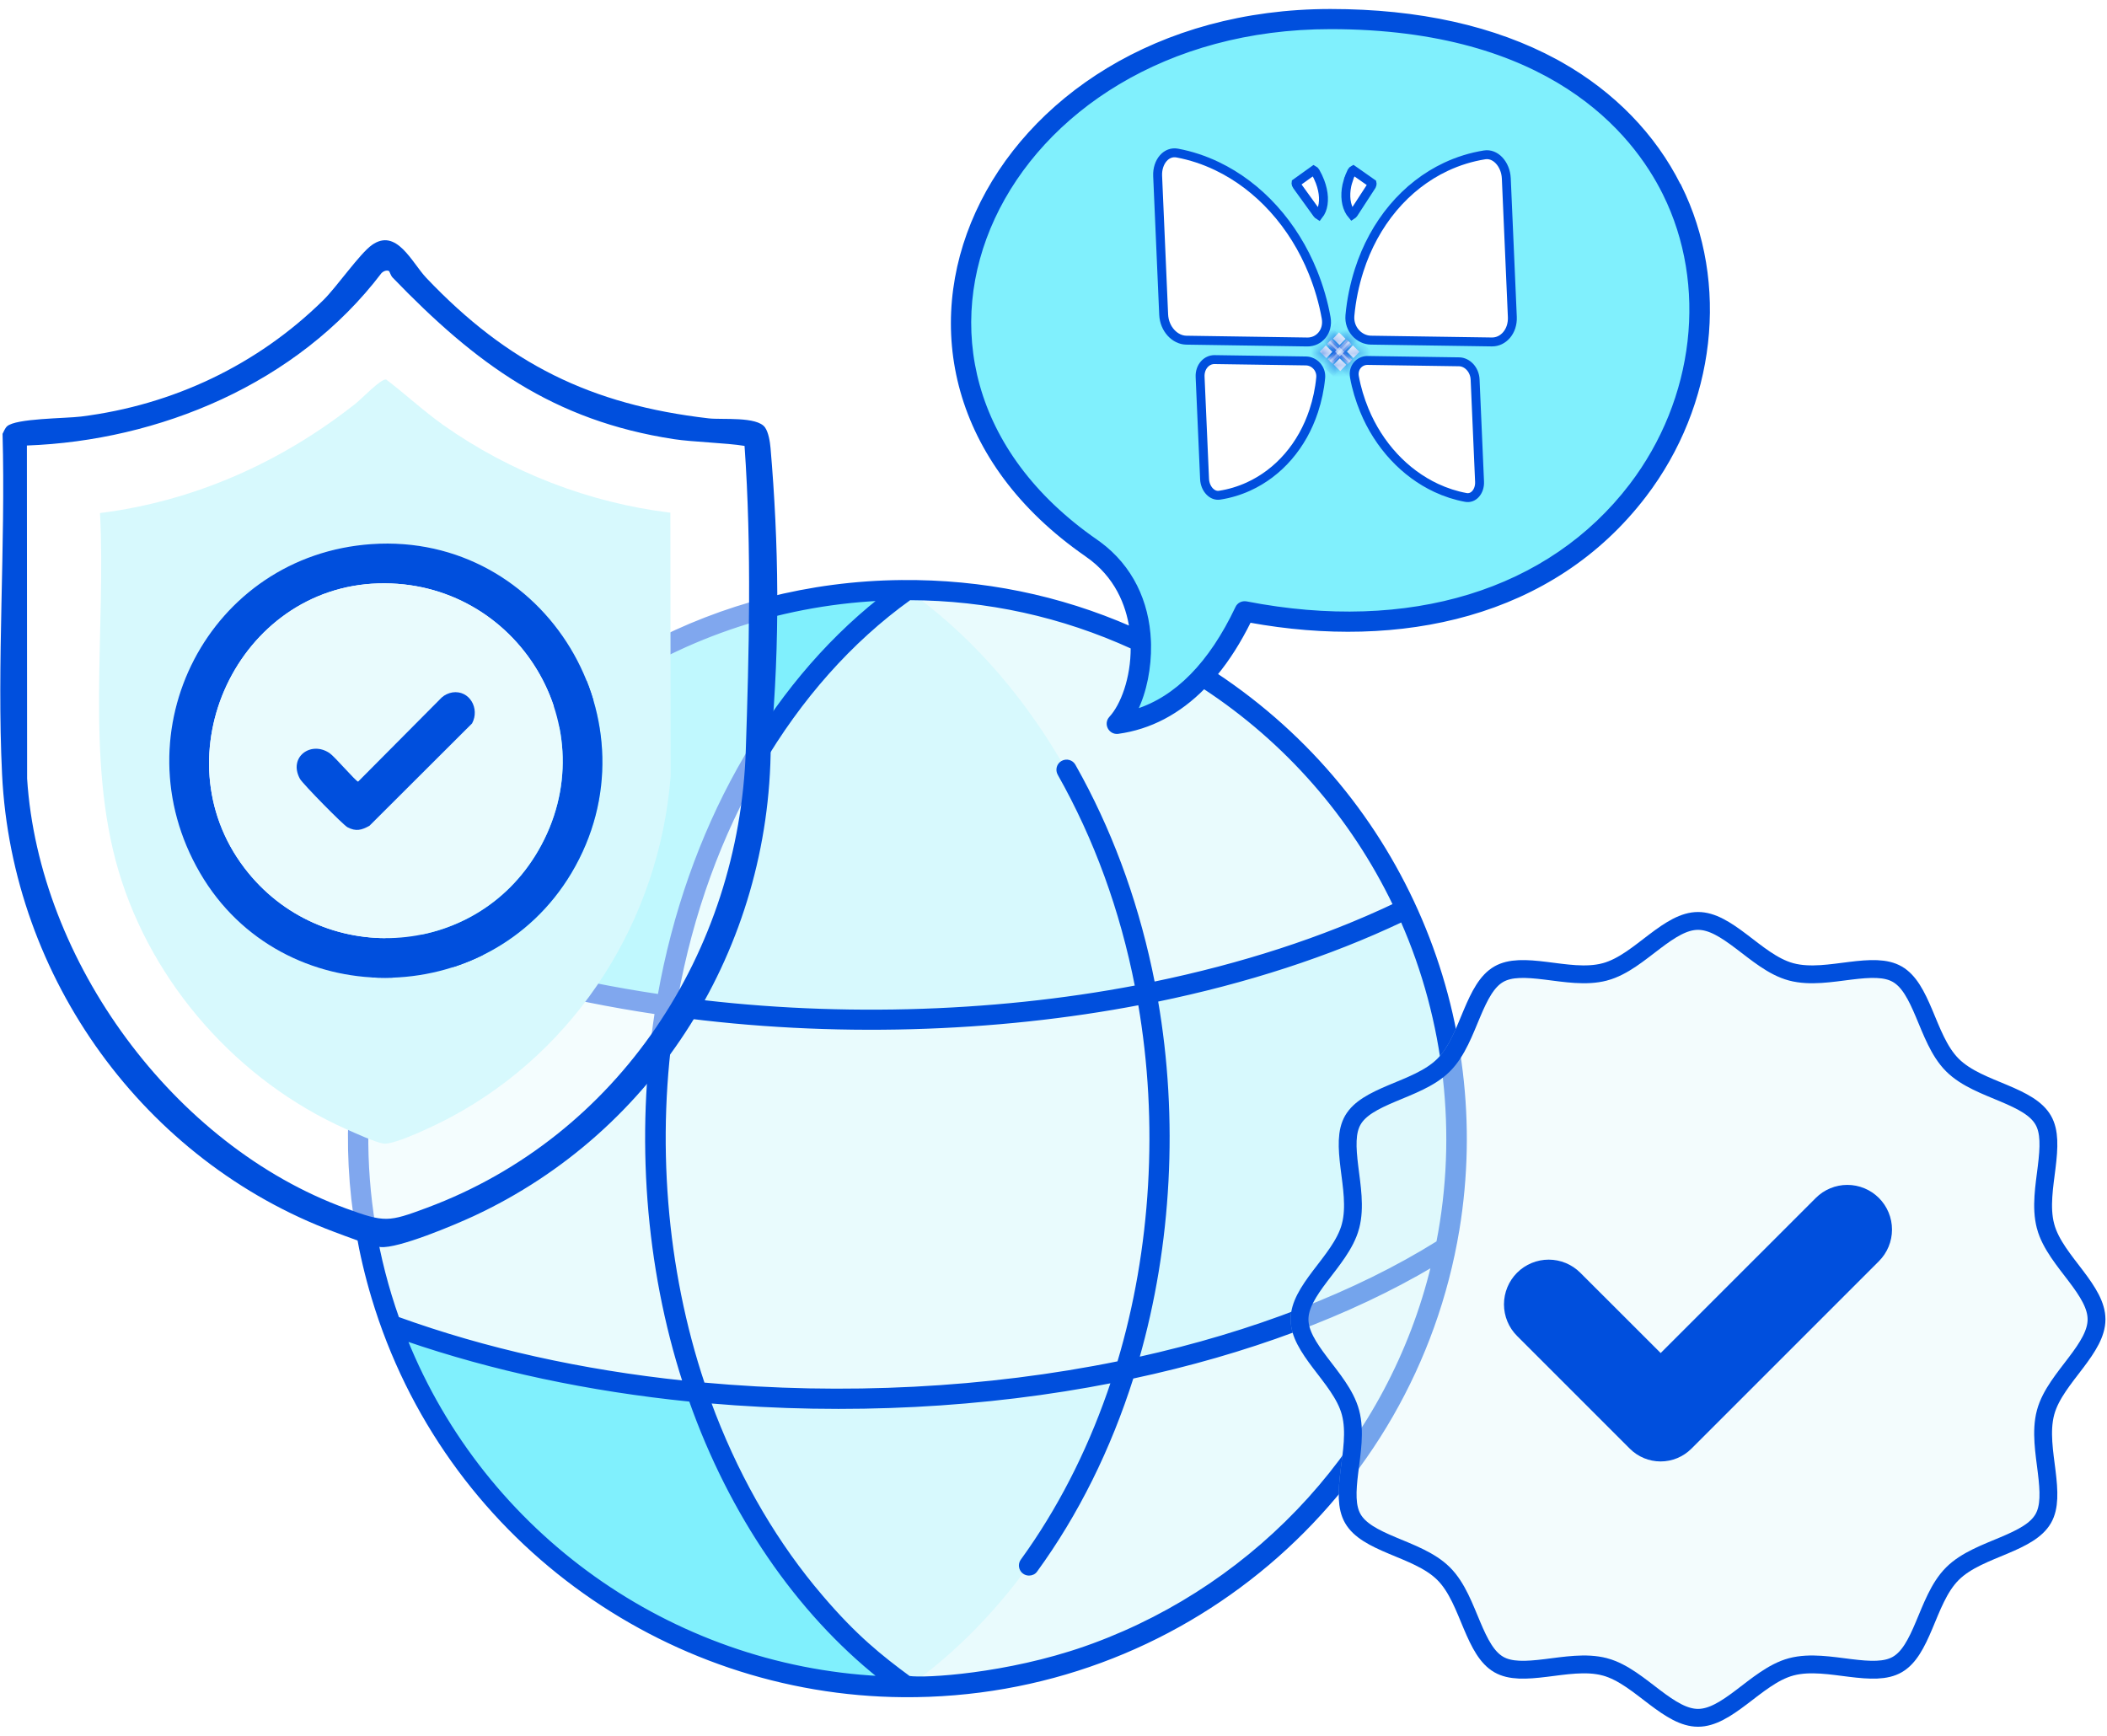
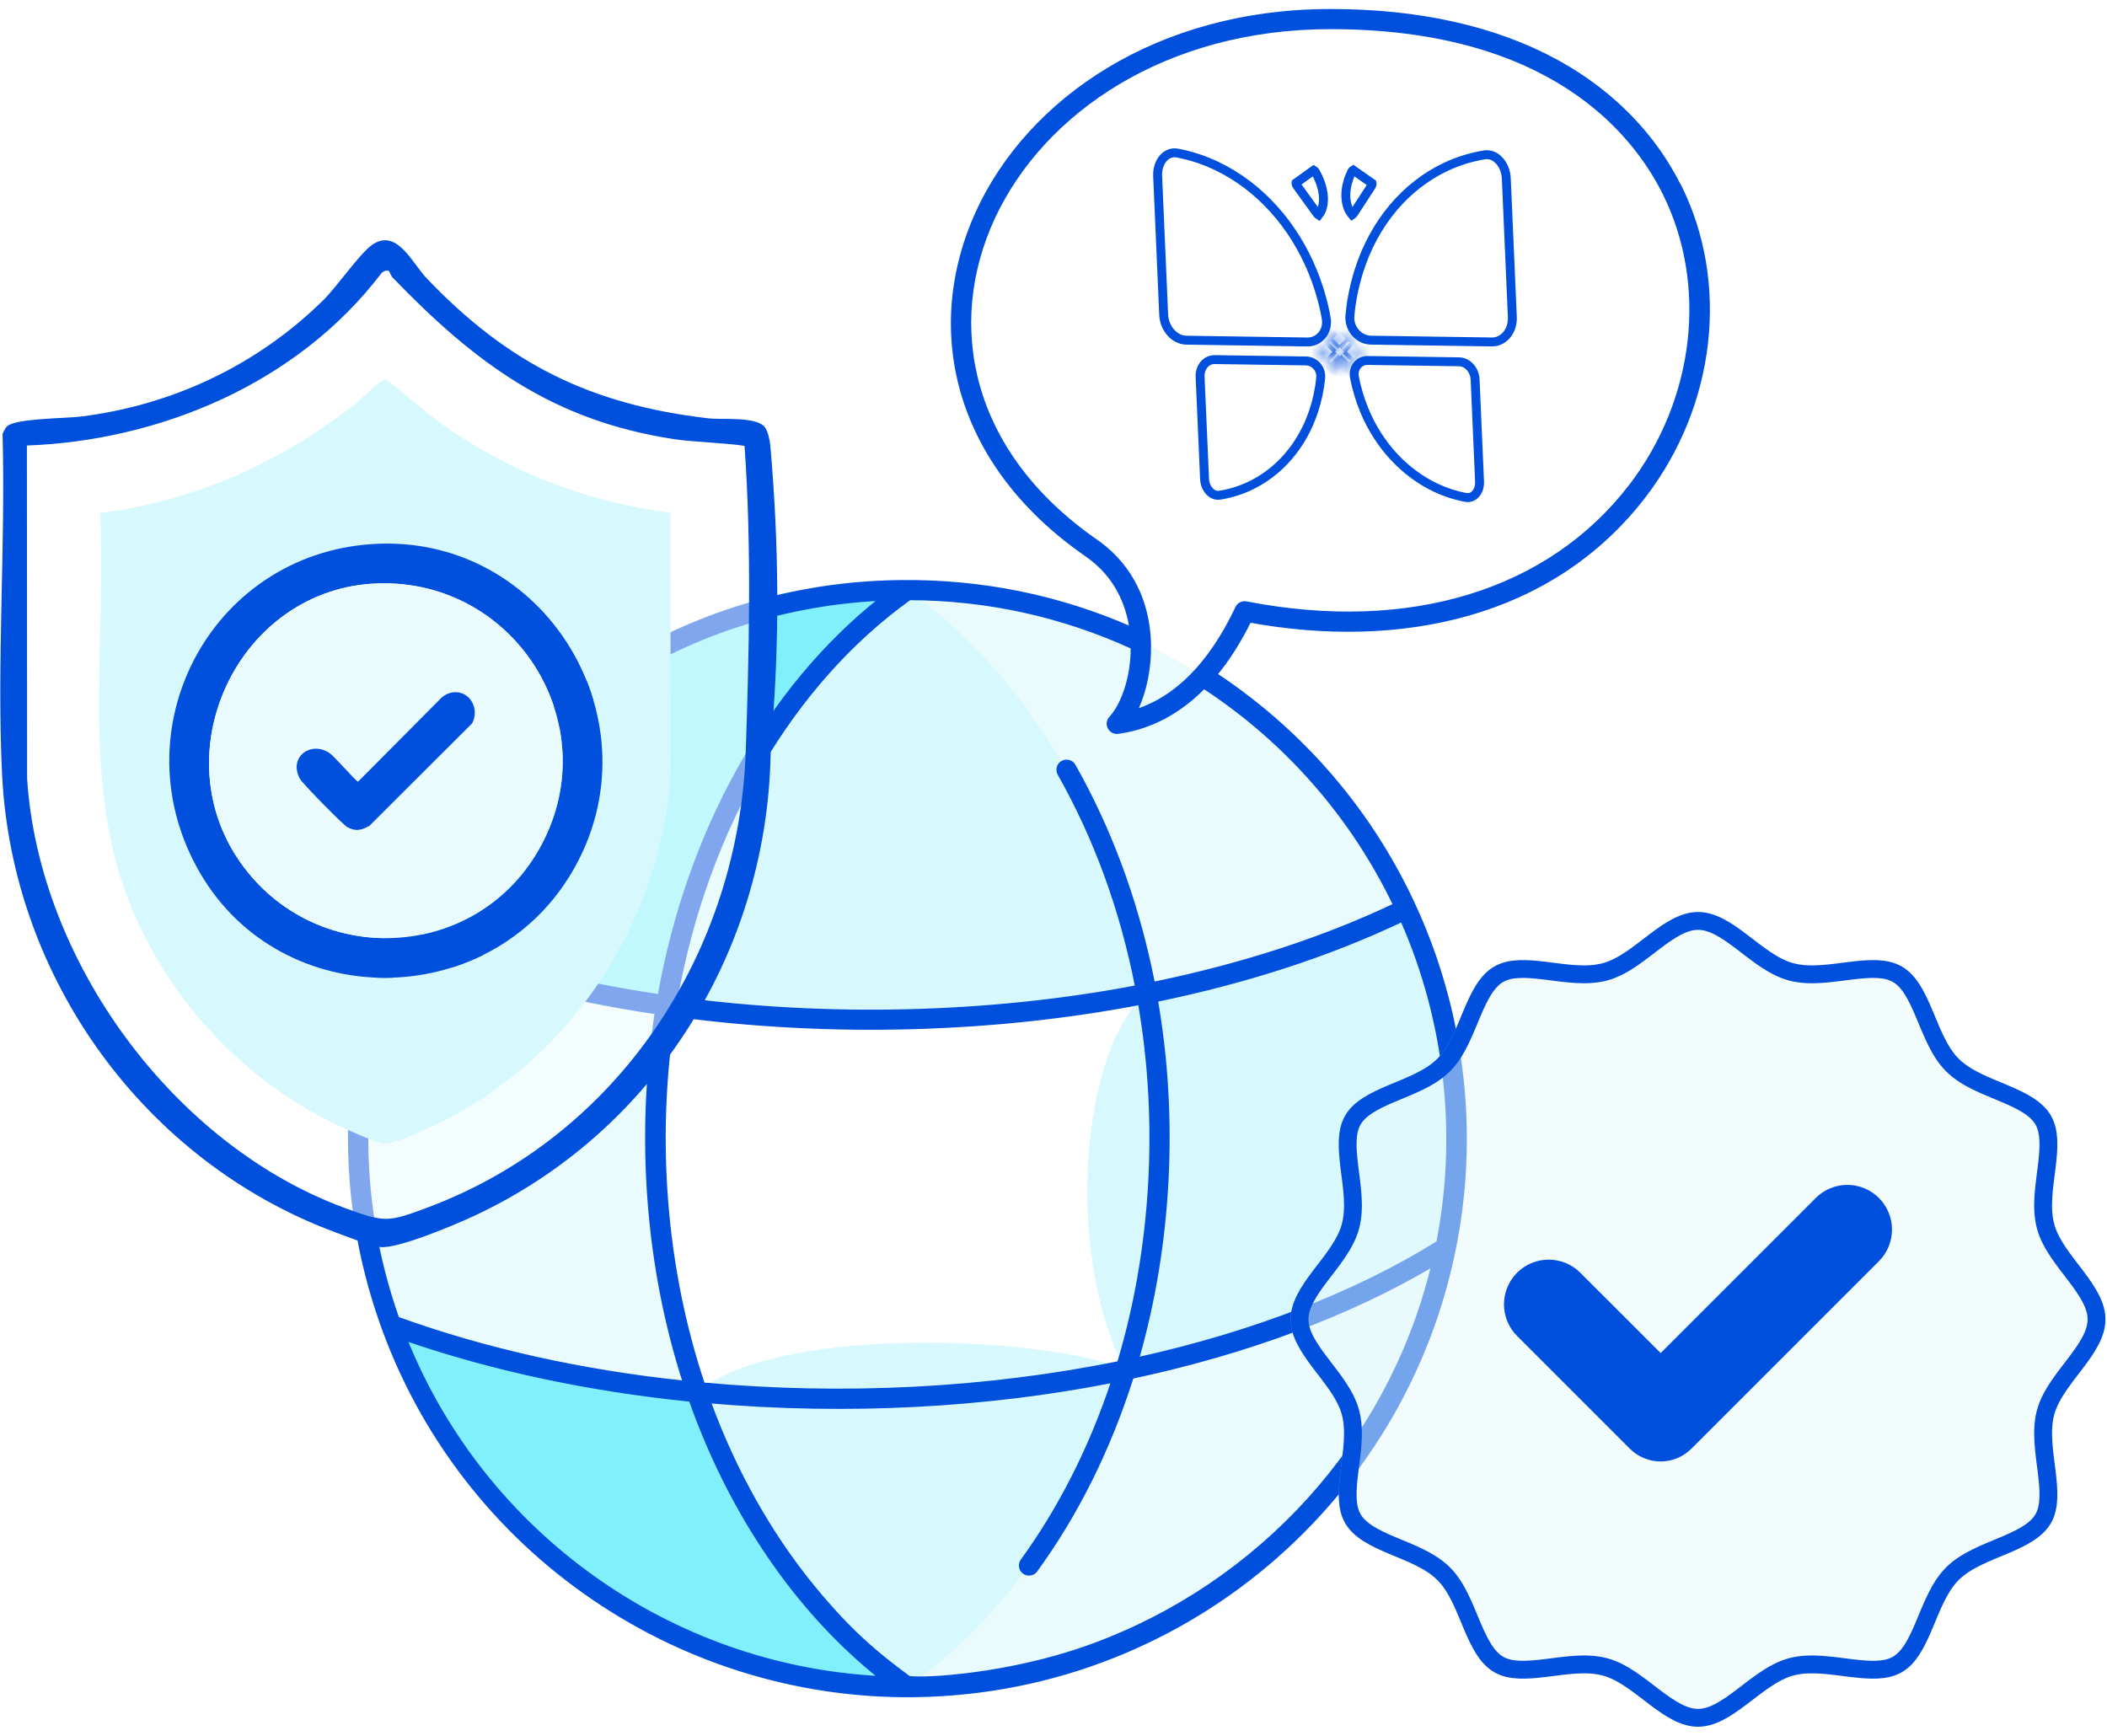
<svg xmlns="http://www.w3.org/2000/svg" fill="none" height="100%" overflow="visible" preserveAspectRatio="none" style="display: block;" viewBox="0 0 176 145" width="100%">
  <g id="Group 1597880588">
    <g id="Group 1597880577">
      <g id="Group 1597880576">
        <path d="M120.728 104.229C116.493 125.157 98.001 140.909 75.819 140.925C78 130.958 85.795 122.513 93.991 114.453C104.432 106.505 113.606 103.7 120.744 104.213L120.728 104.229Z" fill="#E9FBFD" id="Vector" />
        <path d="M120.728 104.229C113.59 108.748 104.416 112.29 93.975 114.469C88.746 104.229 90.494 87.323 95.755 83.013C102.138 76.187 108.249 73.671 117.44 75.946C121.626 85.016 122.604 94.999 120.728 104.245V104.229Z" fill="#D7F9FD" id="Vector_2" />
        <path d="M117.424 75.93C111.153 78.975 103.823 81.395 95.74 82.997C81.224 66.797 77.391 60.275 75.803 49.282C94.264 49.298 110.159 60.211 117.424 75.93Z" fill="#E9FBFD" id="Vector_3" />
        <path d="M93.975 114.469C90.478 125.782 84.015 135.141 75.803 140.942H75.722C63.212 139.291 54.423 126.295 58.16 116.312C65.538 110.335 88.842 111.857 93.975 114.469Z" fill="#D7F9FD" id="Vector_4" />
-         <path d="M93.975 114.469C82.572 116.841 70.142 117.45 58.16 116.312C50.029 108.075 50.221 90.048 55.61 84.007C65.987 77.966 92.532 78.943 95.74 82.997C97.632 93.237 97.103 104.326 93.959 114.453L93.975 114.469Z" fill="#E9FBFD" id="Vector_5" />
        <path d="M95.74 82.997C82.475 85.625 68.313 85.817 55.61 84.007C49.034 66.075 60.695 53.592 75.723 49.298H75.803C85.699 56.284 93.077 68.479 95.74 83.013V82.997Z" fill="#D7F9FD" id="Vector_6" />
        <path d="M75.722 140.926C55.882 140.91 39.009 128.314 32.626 110.688C41.415 108.749 49.948 111.136 58.16 116.296C61.768 126.792 67.975 135.445 75.722 140.926Z" fill="#80F0FD" id="Vector_7" />
        <path d="M58.16 116.296C48.825 115.399 40.18 113.444 32.626 110.687C28.841 100.255 28.985 88.59 33.139 78.158C39.555 75.081 47.206 74.52 55.61 83.975C53.862 94.407 54.567 105.832 58.16 116.28V116.296Z" fill="#E9FBFD" id="Vector_8" />
        <path d="M75.723 49.282C65.602 56.429 58.128 69.024 55.61 83.991C47.382 82.821 39.779 80.818 33.139 78.174C39.876 61.268 56.396 49.298 75.723 49.282Z" fill="#80F0FD" id="Vector_9" />
-         <path d="M103.935 51.077C101.722 55.756 98.402 59.762 93.269 60.467C95.643 57.935 96.926 49.795 91.136 45.788C69.259 30.629 82.652 1.577 111.105 1.577C157.778 1.577 148.299 59.666 103.935 51.06V51.077Z" fill="#80F0FD" id="Vector_10" />
        <path d="M111.137 0.876C118.498 0.876 124.839 2.289 129.978 5.073L130.406 5.311C134.768 7.782 138.179 11.289 140.276 15.474H140.292L140.326 15.543C144.359 23.649 143.195 33.811 137.395 41.409C129.66 51.546 116.898 54.17 104.389 51.887C103.538 53.604 102.598 55.088 101.567 56.337C117.313 66.778 124.685 85.128 121.782 102.728H121.781C118.082 125.093 98.591 141.835 75.45 141.658C55.476 141.514 37.159 128.387 31.16 108.415C22.332 79.028 44.219 48.886 75.305 48.58C82.093 48.517 88.504 49.852 94.46 52.459C94.17 50.555 93.271 48.12 90.761 46.388V46.387C79.47 38.574 77.309 27.188 81.613 17.756C85.913 8.331 96.659 0.876 111.137 0.876ZM119.672 105.703C112.741 109.812 104.106 113.026 94.569 115.056C92.674 121.033 89.981 126.469 86.537 131.205L86.538 131.206C86.4 131.403 86.183 131.499 85.955 131.499C85.374 131.499 85.026 130.84 85.374 130.357L85.972 129.513C88.885 125.312 91.218 120.57 92.938 115.4C82.329 117.489 70.773 118.104 59.259 117.109C61.385 122.913 64.334 128.148 67.915 132.534L68.648 133.409C71.464 136.713 73.591 138.405 75.93 140.129L75.935 140.13C76.258 140.18 76.929 140.195 77.864 140.15C78.795 140.107 79.981 140.004 81.33 139.824C84.029 139.465 87.376 138.794 90.646 137.651L91.314 137.412C105.191 132.306 116.09 120.559 119.672 105.703ZM33.902 111.901C40.456 128.184 56.007 139.249 73.515 140.14C66.596 134.627 61.029 126.498 57.668 116.972C49.176 116.113 41.198 114.412 33.902 111.901ZM95.186 83.834C83.198 86.129 69.495 86.604 56.276 84.802C54.657 95.12 55.534 106.015 58.75 115.618C70.475 116.694 82.451 116.072 93.444 113.832C96.28 104.37 96.903 93.758 95.186 83.834ZM33.575 79.117C29.792 89.084 29.658 100.052 33.221 110.124C40.52 112.766 48.574 114.561 57.15 115.462C54.029 105.8 53.209 94.924 54.812 84.607C47.179 83.473 40.049 81.633 33.575 79.117ZM117.104 76.898C111.011 79.793 104.12 82.029 96.603 83.574C98.317 93.457 97.752 104.006 95.032 113.501C104.655 111.375 113.307 108.026 120.103 103.783C121.871 94.764 120.798 85.259 117.104 76.898ZM75.987 50.015C66.121 57.089 59.04 69.206 56.493 83.388C69.105 85.107 82.688 84.772 94.935 82.433C93.682 76.002 91.499 70.032 88.462 64.662L88.461 64.661C88.269 64.316 88.383 63.87 88.735 63.675C89.08 63.483 89.525 63.596 89.721 63.947L90.298 64.993C93.112 70.225 95.141 75.99 96.349 82.144C103.745 80.619 110.512 78.424 116.484 75.591C112.929 68.195 107.448 61.931 100.567 57.421C98.481 59.541 96.077 60.814 93.383 61.183H93.38C92.724 61.26 92.295 60.47 92.761 59.966C93.718 58.932 94.585 56.678 94.572 54.089C88.718 51.416 82.472 50.036 75.987 50.015ZM73.512 50.066C56.09 50.923 40.864 61.589 34.122 77.767C40.495 80.242 47.526 82.061 55.06 83.176C57.509 69.411 64.161 57.488 73.512 50.066ZM111.137 2.31C97.338 2.31 87.1 9.338 82.987 18.202C80.93 22.634 80.404 27.527 81.726 32.236C83.047 36.944 86.22 41.478 91.576 45.19L91.846 45.383C94.501 47.349 95.871 50.265 96.014 53.534L96.024 53.862C96.054 55.761 95.677 57.764 94.891 59.365C98.266 58.298 101.101 55.429 103.31 50.767C103.448 50.455 103.78 50.305 104.102 50.361H104.104C117.752 53.015 129.438 49.415 136.219 40.537C141.694 33.361 142.792 23.797 139.014 16.183C137.731 13.595 135.33 10.128 130.97 7.308C126.61 4.488 120.283 2.31 111.137 2.31Z" fill="#004FDD" id="Vector_11" stroke="#004FDD" stroke-width="0.248" />
      </g>
      <g id="Group 1597880525">
        <path d="M114.243 30.112L121.883 30.225C122.546 30.235 123.18 30.859 123.217 31.707L123.589 40.243C123.608 40.662 123.47 41.029 123.252 41.268C123.039 41.504 122.755 41.612 122.445 41.556C121.6 41.401 120.766 41.134 119.962 40.757C118.659 40.147 117.457 39.261 116.428 38.15C115.398 37.038 114.56 35.721 113.964 34.274C113.595 33.378 113.306 32.426 113.137 31.48C112.998 30.702 113.559 30.102 114.243 30.112Z" fill="white" id="Vector_12" stroke="#004FDD" stroke-width="0.745" />
        <path d="M124.009 12.938C124.454 12.867 124.881 13.042 125.217 13.398C125.558 13.758 125.796 14.297 125.823 14.899L126.327 26.476C126.38 27.694 125.566 28.58 124.618 28.566L114.51 28.416C113.543 28.401 112.659 27.503 112.76 26.361C112.875 25.071 113.146 23.778 113.533 22.568C114.159 20.612 115.124 18.843 116.369 17.361C117.614 15.88 119.114 14.716 120.784 13.932C121.815 13.448 122.898 13.116 124.009 12.938Z" fill="white" id="Vector_13" stroke="#004FDD" stroke-width="0.745" />
        <path d="M101.453 30.04L109.092 30.153C109.777 30.163 110.391 30.781 110.319 31.556C110.232 32.498 110.028 33.444 109.736 34.33C109.265 35.761 108.541 37.054 107.607 38.137C106.673 39.219 105.546 40.07 104.295 40.642C103.522 40.995 102.71 41.239 101.878 41.368C101.572 41.416 101.279 41.299 101.044 41.056C100.806 40.81 100.637 40.438 100.619 40.02L100.246 31.484C100.21 30.636 100.789 30.03 101.453 30.04Z" fill="white" id="Vector_14" stroke="#004FDD" stroke-width="0.745" />
        <path d="M98.344 12.788C99.472 12.999 100.585 13.364 101.659 13.879C103.399 14.713 105.004 15.924 106.379 17.444C107.755 18.965 108.874 20.765 109.671 22.742C110.164 23.966 110.549 25.268 110.776 26.563C110.977 27.709 110.169 28.583 109.202 28.569L99.095 28.418C98.146 28.404 97.255 27.492 97.202 26.274L96.699 14.697C96.673 14.095 96.864 13.563 97.173 13.212C97.48 12.866 97.892 12.703 98.344 12.788Z" fill="white" id="Vector_15" stroke="#004FDD" stroke-width="0.745" />
        <path d="M114.611 15.315C114.612 15.32 114.615 15.328 114.615 15.339C114.617 15.377 114.608 15.43 114.581 15.489L114.547 15.55L113.062 17.836C113.023 17.895 112.978 17.929 112.945 17.95C112.841 17.827 112.747 17.686 112.67 17.526C112.523 17.221 112.435 16.855 112.42 16.445C112.404 16.035 112.461 15.595 112.592 15.15L112.593 15.15C112.675 14.874 112.783 14.594 112.914 14.333C112.952 14.259 113.002 14.225 113.032 14.213C113.034 14.212 113.036 14.212 113.038 14.211L114.611 15.315Z" fill="white" id="Vector_16" stroke="#004FDD" stroke-width="0.745" />
        <path d="M109.743 14.226C109.774 14.238 109.826 14.274 109.87 14.349C110.024 14.614 110.157 14.898 110.263 15.176C110.433 15.625 110.529 16.068 110.549 16.478C110.568 16.888 110.511 17.252 110.39 17.553C110.327 17.711 110.244 17.849 110.15 17.969C110.116 17.948 110.068 17.912 110.025 17.852L108.34 15.52C108.28 15.437 108.257 15.357 108.255 15.307C108.254 15.296 108.255 15.288 108.256 15.283L109.736 14.223C109.738 14.224 109.74 14.225 109.743 14.226Z" fill="white" id="Vector_17" stroke="#004FDD" stroke-width="0.745" />
        <g id="Vector_18">
          <mask fill="white" id="path-18-inside-1_0_792">
            <path d="M111.221 28.35L110.862 28.724L112.578 30.415L112.936 30.04L111.221 28.35Z" />
          </mask>
          <path d="M111.221 28.35L110.862 28.724L112.578 30.415L112.936 30.04L111.221 28.35Z" fill="white" />
          <path d="M111.221 28.35L111.729 27.835L111.175 27.289L110.667 27.819L111.221 28.35ZM110.862 28.724L110.309 28.194L109.816 28.709L110.354 29.239L110.862 28.724ZM112.578 30.415L112.07 30.93L112.624 31.476L113.131 30.945L112.578 30.415ZM112.936 30.04L113.49 30.571L113.983 30.056L113.444 29.525L112.936 30.04ZM111.221 28.35L110.667 27.819L110.309 28.194L110.862 28.724L111.416 29.255L111.775 28.881L111.221 28.35ZM110.862 28.724L110.354 29.239L112.07 30.93L112.578 30.415L113.086 29.9L111.371 28.21L110.862 28.724ZM112.578 30.415L113.131 30.945L113.49 30.571L112.936 30.04L112.383 29.509L112.024 29.884L112.578 30.415ZM112.936 30.04L113.444 29.525L111.729 27.835L111.221 28.35L110.713 28.865L112.428 30.555L112.936 30.04Z" fill="#004FDD" mask="url(#path-18-inside-1_0_792)" />
        </g>
        <g id="Vector_19">
          <mask fill="white" id="path-20-inside-2_0_792">
            <path d="M112.488 28.369L110.918 30.01L111.31 30.396L112.88 28.755L112.488 28.369Z" />
          </mask>
          <path d="M112.488 28.369L110.918 30.01L111.31 30.396L112.88 28.755L112.488 28.369Z" fill="white" />
          <path d="M112.488 28.369L112.997 27.854L112.442 27.308L111.935 27.838L112.488 28.369ZM110.918 30.01L110.365 29.48L109.872 29.995L110.41 30.525L110.918 30.01ZM111.31 30.396L110.802 30.911L111.356 31.458L111.864 30.927L111.31 30.396ZM112.88 28.755L113.434 29.286L113.927 28.771L113.388 28.24L112.88 28.755ZM112.488 28.369L111.935 27.838L110.365 29.48L110.918 30.01L111.472 30.541L113.042 28.9L112.488 28.369ZM110.918 30.01L110.41 30.525L110.802 30.911L111.31 30.396L111.818 29.882L111.427 29.495L110.918 30.01ZM111.31 30.396L111.864 30.927L113.434 29.286L112.88 28.755L112.326 28.224L110.756 29.866L111.31 30.396ZM112.88 28.755L113.388 28.24L112.997 27.854L112.488 28.369L111.98 28.884L112.372 29.27L112.88 28.755Z" fill="#004FDD" mask="url(#path-20-inside-2_0_792)" />
        </g>
        <g id="Vector_20">
          <mask fill="white" id="path-22-inside-3_0_792">
            <path d="M111.051 30.132L112.622 28.497L112.764 28.636L111.192 30.271L111.051 30.132Z" />
          </mask>
          <path d="M111.051 30.132L112.622 28.497L112.764 28.636L111.192 30.271L111.051 30.132Z" fill="white" />
-           <path d="M111.051 30.132L110.498 29.6L110.003 30.116L110.543 30.647L111.051 30.132ZM112.622 28.497L113.131 27.982L112.577 27.436L112.07 27.965L112.622 28.497ZM112.764 28.636L113.316 29.168L113.811 28.652L113.272 28.121L112.764 28.636ZM111.192 30.271L110.684 30.786L111.237 31.331L111.744 30.803L111.192 30.271ZM111.051 30.132L111.603 30.664L113.175 29.028L112.622 28.497L112.07 27.965L110.498 29.6L111.051 30.132ZM112.622 28.497L112.114 29.011L112.256 29.151L112.764 28.636L113.272 28.121L113.131 27.982L112.622 28.497ZM112.764 28.636L112.211 28.104L110.639 29.739L111.192 30.271L111.744 30.803L113.316 29.168L112.764 28.636ZM111.192 30.271L111.7 29.756L111.559 29.617L111.051 30.132L110.543 30.647L110.684 30.786L111.192 30.271Z" fill="#004FDD" mask="url(#path-22-inside-3_0_792)" />
        </g>
        <g id="Vector_21">
          <mask fill="white" id="path-24-inside-4_0_792">
            <path d="M112.823 30.159L111.107 28.474L110.977 28.609L112.694 30.294L112.823 30.159Z" />
          </mask>
          <path d="M112.823 30.159L111.107 28.474L110.977 28.609L112.694 30.294L112.823 30.159Z" fill="white" />
          <path d="M112.823 30.159L113.377 30.689L113.871 30.173L113.33 29.643L112.823 30.159ZM111.107 28.474L111.613 27.958L111.059 27.414L110.553 27.943L111.107 28.474ZM110.977 28.609L110.423 28.078L109.93 28.595L110.47 29.125L110.977 28.609ZM112.694 30.294L112.187 30.81L112.742 31.354L113.248 30.824L112.694 30.294ZM112.823 30.159L113.33 29.643L111.613 27.958L111.107 28.474L110.6 28.99L112.316 30.675L112.823 30.159ZM111.107 28.474L110.553 27.943L110.423 28.078L110.977 28.609L111.531 29.14L111.66 29.005L111.107 28.474ZM110.977 28.609L110.47 29.125L112.187 30.81L112.694 30.294L113.201 29.777L111.484 28.093L110.977 28.609ZM112.694 30.294L113.248 30.824L113.377 30.689L112.823 30.159L112.27 29.628L112.14 29.763L112.694 30.294Z" fill="#004FDD" mask="url(#path-24-inside-4_0_792)" />
        </g>
        <g id="Vector_22">
          <mask fill="white" id="path-26-inside-5_0_792">
            <path d="M112.278 29.389L111.883 29L111.522 29.378L111.917 29.766L112.278 29.389Z" />
          </mask>
          <path d="M112.278 29.389L111.883 29L111.522 29.378L111.917 29.766L112.278 29.389Z" fill="white" />
-           <path d="M112.278 29.389L112.832 29.92L113.324 29.405L112.786 28.874L112.278 29.389ZM111.883 29L112.391 28.485L111.837 27.939L111.33 28.47L111.883 29ZM111.522 29.378L110.968 28.847L110.476 29.362L111.014 29.892L111.522 29.378ZM111.917 29.766L111.409 30.281L111.963 30.828L112.471 30.297L111.917 29.766ZM112.278 29.389L112.786 28.874L112.391 28.485L111.883 29L111.375 29.515L111.77 29.904L112.278 29.389ZM111.883 29L111.33 28.47L110.968 28.847L111.522 29.378L112.076 29.908L112.437 29.531L111.883 29ZM111.522 29.378L111.014 29.892L111.409 30.281L111.917 29.766L112.425 29.252L112.03 28.863L111.522 29.378ZM111.917 29.766L112.471 30.297L112.832 29.92L112.278 29.389L111.724 28.858L111.363 29.236L111.917 29.766Z" fill="#004FDD" mask="url(#path-26-inside-5_0_792)" />
        </g>
        <g id="Vector_23">
          <mask fill="white" id="path-28-inside-6_0_792">
            <path d="M112.162 29.511L111.767 29.122L111.637 29.257L112.033 29.647L112.162 29.511Z" />
          </mask>
          <path d="M112.162 29.511L111.767 29.122L111.637 29.257L112.033 29.647L112.162 29.511Z" fill="white" />
          <path d="M112.162 29.511L112.716 30.042L113.209 29.527L112.67 28.996L112.162 29.511ZM111.767 29.122L112.275 28.607L111.721 28.061L111.213 28.591L111.767 29.122ZM111.637 29.257L111.084 28.726L110.59 29.241L111.129 29.772L111.637 29.257ZM112.033 29.647L111.524 30.162L112.079 30.708L112.586 30.177L112.033 29.647ZM112.162 29.511L112.67 28.996L112.275 28.607L111.767 29.122L111.259 29.637L111.654 30.026L112.162 29.511ZM111.767 29.122L111.213 28.591L111.084 28.726L111.637 29.257L112.191 29.788L112.32 29.653L111.767 29.122ZM111.637 29.257L111.129 29.772L111.524 30.162L112.033 29.647L112.541 29.132L112.145 28.742L111.637 29.257ZM112.033 29.647L112.586 30.177L112.716 30.042L112.162 29.511L111.608 28.98L111.479 29.116L112.033 29.647Z" fill="#004FDD" mask="url(#path-28-inside-6_0_792)" />
        </g>
        <g id="Vector_24">
          <mask fill="white" id="path-30-inside-7_0_792">
            <path d="M111.795 29.647L112.156 29.268L112.015 29.129L111.653 29.507L111.795 29.647Z" />
          </mask>
          <path d="M111.795 29.647L112.156 29.268L112.015 29.129L111.653 29.507L111.795 29.647Z" fill="white" />
          <path d="M111.795 29.647L111.287 30.162L111.841 30.708L112.349 30.177L111.795 29.647ZM112.156 29.268L112.71 29.799L113.203 29.284L112.665 28.754L112.156 29.268ZM112.015 29.129L112.523 28.614L111.969 28.067L111.461 28.598L112.015 29.129ZM111.653 29.507L111.099 28.976L110.606 29.491L111.145 30.022L111.653 29.507ZM111.795 29.647L112.349 30.177L112.71 29.799L112.156 29.268L111.603 28.738L111.241 29.116L111.795 29.647ZM112.156 29.268L112.665 28.754L112.523 28.614L112.015 29.129L111.506 29.643L111.648 29.783L112.156 29.268ZM112.015 29.129L111.461 28.598L111.099 28.976L111.653 29.507L112.207 30.038L112.569 29.66L112.015 29.129ZM111.653 29.507L111.145 30.022L111.287 30.162L111.795 29.647L112.303 29.132L112.161 28.992L111.653 29.507Z" fill="#004FDD" mask="url(#path-30-inside-7_0_792)" />
        </g>
        <g id="Vector_25">
          <mask fill="white" id="path-32-inside-8_0_792">
            <path d="M111.911 29.528L112.043 29.39L111.901 29.25L111.769 29.388L111.911 29.528Z" />
          </mask>
          <path d="M111.911 29.528L112.043 29.39L111.901 29.25L111.769 29.388L111.911 29.528Z" fill="white" />
          <path d="M111.911 29.528L111.403 30.043L111.957 30.589L112.465 30.058L111.911 29.528ZM112.043 29.39L112.597 29.92L113.089 29.405L112.551 28.875L112.043 29.39ZM111.901 29.25L112.409 28.735L111.855 28.188L111.347 28.719L111.901 29.25ZM111.769 29.388L111.215 28.857L110.722 29.372L111.261 29.902L111.769 29.388ZM111.911 29.528L112.465 30.058L112.597 29.92L112.043 29.39L111.489 28.859L111.357 28.997L111.911 29.528ZM112.043 29.39L112.551 28.875L112.409 28.735L111.901 29.25L111.393 29.765L111.535 29.904L112.043 29.39ZM111.901 29.25L111.347 28.719L111.215 28.857L111.769 29.388L112.323 29.918L112.455 29.78L111.901 29.25ZM111.769 29.388L111.261 29.902L111.403 30.043L111.911 29.528L112.419 29.013L112.277 28.873L111.769 29.388Z" fill="#004FDD" mask="url(#path-32-inside-8_0_792)" />
        </g>
        <g id="Vector_26">
          <mask fill="white" id="path-34-inside-9_0_792">
            <path d="M113.552 29.391L113.008 28.856L112.511 29.376L113.054 29.911L113.552 29.391Z" />
          </mask>
          <path d="M113.552 29.391L113.008 28.856L112.511 29.376L113.054 29.911L113.552 29.391Z" fill="white" />
          <path d="M113.552 29.391L114.105 29.922L114.598 29.407L114.06 28.877L113.552 29.391ZM113.008 28.856L113.517 28.341L112.962 27.795L112.455 28.326L113.008 28.856ZM112.511 29.376L111.958 28.845L111.465 29.36L112.003 29.891L112.511 29.376ZM113.054 29.911L112.546 30.426L113.101 30.972L113.608 30.442L113.054 29.911ZM113.552 29.391L114.06 28.877L113.517 28.341L113.008 28.856L112.5 29.371L113.043 29.906L113.552 29.391ZM113.008 28.856L112.455 28.326L111.958 28.845L112.511 29.376L113.065 29.907L113.562 29.387L113.008 28.856ZM112.511 29.376L112.003 29.891L112.546 30.426L113.054 29.911L113.563 29.396L113.019 28.861L112.511 29.376ZM113.054 29.911L113.608 30.442L114.105 29.922L113.552 29.391L112.998 28.861L112.501 29.38L113.054 29.911Z" fill="#004FDD" mask="url(#path-34-inside-9_0_792)" />
        </g>
        <g id="Vector_27">
          <mask fill="white" id="path-36-inside-10_0_792">
            <path d="M111.285 29.392L110.742 28.857L110.245 29.377L110.788 29.912L111.285 29.392Z" />
          </mask>
          <path d="M111.285 29.392L110.742 28.857L110.245 29.377L110.788 29.912L111.285 29.392Z" fill="white" />
          <path d="M111.285 29.392L111.839 29.923L112.332 29.408L111.793 28.877L111.285 29.392ZM110.742 28.857L111.25 28.342L110.696 27.796L110.188 28.326L110.742 28.857ZM110.245 29.377L109.691 28.846L109.198 29.361L109.737 29.892L110.245 29.377ZM110.788 29.912L110.28 30.427L110.834 30.973L111.342 30.443L110.788 29.912ZM111.285 29.392L111.793 28.877L111.25 28.342L110.742 28.857L110.234 29.372L110.777 29.907L111.285 29.392ZM110.742 28.857L110.188 28.326L109.691 28.846L110.245 29.377L110.799 29.907L111.296 29.388L110.742 28.857ZM110.245 29.377L109.737 29.892L110.28 30.427L110.788 29.912L111.296 29.397L110.753 28.862L110.245 29.377ZM110.788 29.912L111.342 30.443L111.839 29.923L111.285 29.392L110.731 28.861L110.234 29.381L110.788 29.912Z" fill="#004FDD" mask="url(#path-36-inside-10_0_792)" />
        </g>
        <g id="Vector_28">
          <mask fill="white" id="path-38-inside-11_0_792">
            <path d="M112.392 28.305L111.849 27.77L111.352 28.289L111.895 28.824L112.392 28.305Z" />
          </mask>
          <path d="M112.392 28.305L111.849 27.77L111.352 28.289L111.895 28.824L112.392 28.305Z" fill="white" />
          <path d="M112.392 28.305L112.946 28.835L113.438 28.32L112.9 27.79L112.392 28.305ZM111.849 27.77L112.357 27.255L111.802 26.708L111.295 27.239L111.849 27.77ZM111.352 28.289L110.798 27.759L110.305 28.274L110.844 28.804L111.352 28.289ZM111.895 28.824L111.387 29.339L111.941 29.886L112.449 29.355L111.895 28.824ZM112.392 28.305L112.9 27.79L112.357 27.255L111.849 27.77L111.341 28.284L111.884 28.82L112.392 28.305ZM111.849 27.77L111.295 27.239L110.798 27.759L111.352 28.289L111.905 28.82L112.403 28.3L111.849 27.77ZM111.352 28.289L110.844 28.804L111.387 29.339L111.895 28.824L112.403 28.309L111.86 27.774L111.352 28.289ZM111.895 28.824L112.449 29.355L112.946 28.835L112.392 28.305L111.838 27.774L111.341 28.294L111.895 28.824Z" fill="#004FDD" mask="url(#path-38-inside-11_0_792)" />
        </g>
        <g id="Vector_29">
          <mask fill="white" id="path-40-inside-12_0_792">
            <path d="M112.449 30.477L111.906 29.942L111.409 30.461L111.952 30.996L112.449 30.477Z" />
          </mask>
-           <path d="M112.449 30.477L111.906 29.942L111.409 30.461L111.952 30.996L112.449 30.477Z" fill="white" />
          <path d="M112.449 30.477L113.003 31.007L113.496 30.492L112.957 29.962L112.449 30.477ZM111.906 29.942L112.414 29.427L111.86 28.88L111.352 29.411L111.906 29.942ZM111.409 30.461L110.855 29.93L110.362 30.446L110.901 30.976L111.409 30.461ZM111.952 30.996L111.444 31.511L111.998 32.057L112.506 31.527L111.952 30.996ZM112.449 30.477L112.957 29.962L112.414 29.427L111.906 29.942L111.398 30.456L111.941 30.992L112.449 30.477ZM111.906 29.942L111.352 29.411L110.855 29.93L111.409 30.461L111.963 30.992L112.46 30.472L111.906 29.942ZM111.409 30.461L110.901 30.976L111.444 31.511L111.952 30.996L112.46 30.482L111.917 29.946L111.409 30.461ZM111.952 30.996L112.506 31.527L113.003 31.007L112.449 30.477L111.895 29.946L111.398 30.466L111.952 30.996Z" fill="#004FDD" mask="url(#path-40-inside-12_0_792)" />
        </g>
      </g>
    </g>
    <g id="Group 1597880568">
      <g filter="url(#filter0_b_0_792)" id="Vector_30">
        <path d="M62.795 36.52L62.826 64.35C61.642 79.499 52.967 93.227 39.613 100.379C38.314 101.074 33.669 103.358 32.479 103.174C31.604 103.04 29.413 102.033 28.487 101.622C17.19 96.581 7.339 86.578 3.786 74.638C0.234 62.699 3.189 48.939 2.54 36.559C12.51 35.308 21.712 31.184 29.549 24.989C30.208 24.47 32.179 22.387 32.76 22.442C34.817 24 36.69 25.761 38.797 27.255C45.811 32.219 54.239 35.494 62.795 36.52ZM31.241 39.839C14.099 41.007 4.413 59.631 13.102 74.575C21.735 89.425 43.575 89.282 52.337 74.605C61.777 58.785 49.632 38.588 31.241 39.839Z" fill="white" fill-opacity="0.5" />
      </g>
      <path d="M0.584 35.617C1.32 34.939 5.479 34.962 6.776 34.797C14.451 33.833 21.506 30.492 27.009 25.071C28.131 23.965 30.047 21.191 31.063 20.47C33.125 19.005 34.399 21.938 35.613 23.218C42.415 30.377 49.342 33.811 59.198 34.95C60.317 35.078 63.233 34.772 63.901 35.705C64.196 36.118 64.32 36.919 64.364 37.427C65.044 45.362 65.18 53.517 64.38 62.271C64.325 79.133 54.797 94.519 39.548 101.6C38.007 102.314 33.245 104.333 31.776 104.177C30.974 104.09 28.812 103.242 27.933 102.917C12.064 96.993 1 81.73 0.173 64.686C-0.281 55.35 0.474 45.611 0.213 36.242C0.319 36.045 0.424 35.763 0.584 35.617ZM32.5 22.65C32.311 22.537 32.037 22.651 31.877 22.801C24.803 32.121 13.221 36.816 2.247 37.218L2.265 65.043C3.24 80.302 14.524 95.703 28.891 100.948C32.146 102.135 32.423 102.102 35.662 100.896C51.717 94.919 61.738 79.478 62.296 62.689C62.557 54.871 62.805 45.818 62.192 37.25C60.676 36.998 57.862 36.927 56.298 36.687C46.187 35.138 39.733 30.383 32.789 23.18C32.646 23.031 32.533 22.672 32.504 22.654L32.5 22.65Z" fill="#004FDD" id="Vector_31" />
      <path d="M55.996 42.828L56.021 64.834C55.085 76.812 48.225 87.667 37.666 93.322C36.639 93.872 32.966 95.677 32.026 95.532C31.333 95.426 29.601 94.63 28.869 94.305C19.936 90.319 12.726 82.239 9.917 72.798C7.108 63.357 8.866 52.648 8.353 42.859C16.236 41.87 23.512 38.609 29.709 33.71C30.23 33.3 31.788 31.653 32.248 31.697C33.874 32.928 35.355 34.321 37.021 35.502C42.567 39.427 49.231 42.017 55.996 42.828ZM31.046 45.453C17.492 46.376 9.833 61.102 16.704 72.918C23.53 84.661 40.799 84.547 47.727 72.942C55.191 60.433 45.588 44.463 31.046 45.453Z" fill="#D7F9FD" id="Vector_32" />
      <path d="M31.046 45.453C45.588 44.463 55.191 60.433 47.727 72.942C40.799 84.547 23.53 84.661 16.704 72.918C9.833 61.106 17.492 46.376 31.046 45.453ZM31.595 48.737C19.881 49.085 13.293 63.119 20.403 72.487C26.753 80.858 39.641 80.22 44.953 71.074C50.876 60.875 43.229 48.394 31.595 48.737Z" fill="#004FDD" id="Vector_33" />
      <path d="M31.595 48.738C43.228 48.394 50.876 60.875 44.952 71.075C39.64 80.22 26.753 80.858 20.402 72.488C13.293 63.119 19.881 49.085 31.595 48.738ZM37.778 57.843C37.472 57.887 37.141 58.048 36.904 58.257L29.914 65.293C29.746 65.293 27.97 63.216 27.547 62.924C25.99 61.842 24.059 63.237 25.055 65.062C25.282 65.475 28.659 68.915 29.027 69.106C29.738 69.478 30.197 69.346 30.86 68.984L39.435 60.428C40.097 59.195 39.218 57.626 37.778 57.839L37.778 57.843Z" fill="#E9FBFD" id="Vector_34" />
      <path d="M37.778 57.843C39.221 57.626 40.1 59.195 39.434 60.432L30.86 68.987C30.197 69.35 29.738 69.482 29.027 69.109C28.659 68.915 25.282 65.475 25.055 65.065C24.055 63.24 25.99 61.845 27.547 62.927C27.97 63.22 29.746 65.296 29.914 65.296L36.904 58.261C37.14 58.052 37.468 57.894 37.778 57.847L37.778 57.843Z" fill="#004FDD" id="Vector_35" />
    </g>
    <g id="Group">
      <g filter="url(#filter1_b_0_792)" id="Vector_36">
        <path d="M175.87 110.219C175.87 113.123 172.302 115.517 171.587 118.194C170.85 120.961 172.716 124.818 171.315 127.24C169.891 129.702 165.609 129.997 163.613 131.993C161.616 133.99 161.321 138.272 158.86 139.696C156.438 141.097 152.581 139.231 149.813 139.968C147.136 140.683 144.742 144.25 141.838 144.25C138.934 144.25 136.541 140.683 133.864 139.968C131.096 139.231 127.239 141.097 124.817 139.696C122.356 138.272 122.061 133.99 120.064 131.993C118.068 129.997 113.785 129.702 112.362 127.24C110.961 124.818 112.827 120.961 112.09 118.194C111.375 115.517 107.807 113.123 107.807 110.219C107.807 107.315 111.375 104.921 112.09 102.244C112.827 99.477 110.961 95.62 112.362 93.198C113.785 90.736 118.068 90.441 120.064 88.445C122.061 86.448 122.356 82.166 124.817 80.742C127.239 79.341 131.096 81.207 133.864 80.47C136.541 79.755 138.934 76.188 141.838 76.188C144.742 76.188 147.136 79.755 149.813 80.47C152.581 81.207 156.438 79.341 158.86 80.742C161.321 82.166 161.616 86.448 163.613 88.445C165.609 90.441 169.891 90.736 171.315 93.198C172.716 95.62 170.85 99.477 171.587 102.244C172.302 104.921 175.87 107.315 175.87 110.219Z" fill="#E9FBFD" fill-opacity="0.5" />
        <path d="M141.839 76.933C143.007 76.933 144.142 77.656 145.461 78.655C146.086 79.128 146.761 79.667 147.43 80.118C148.105 80.572 148.836 80.98 149.621 81.19C150.424 81.404 151.276 81.422 152.1 81.371C152.919 81.319 153.775 81.194 154.557 81.097C156.208 80.893 157.524 80.83 158.487 81.387C159.47 81.956 160.08 83.139 160.724 84.668C161.03 85.393 161.346 86.198 161.706 86.928C162.068 87.664 162.503 88.39 163.086 88.972C163.668 89.554 164.393 89.99 165.129 90.352C165.859 90.712 166.664 91.028 167.389 91.333C168.919 91.978 170.101 92.587 170.67 93.571C171.226 94.533 171.164 95.85 170.961 97.5C170.864 98.282 170.738 99.139 170.687 99.957C170.636 100.781 170.653 101.633 170.867 102.436V102.437C171.076 103.222 171.486 103.953 171.94 104.627C172.39 105.296 172.928 105.971 173.402 106.596C174.4 107.915 175.125 109.051 175.125 110.219C175.125 111.387 174.4 112.523 173.402 113.841C172.928 114.467 172.39 115.142 171.94 115.811C171.486 116.486 171.076 117.216 170.867 118.001C170.653 118.805 170.636 119.657 170.687 120.481C170.738 121.299 170.864 122.156 170.961 122.938C171.164 124.589 171.226 125.905 170.67 126.868C170.101 127.851 168.919 128.461 167.389 129.105C166.664 129.41 165.859 129.727 165.129 130.086C164.393 130.449 163.668 130.884 163.086 131.466C162.503 132.048 162.068 132.773 161.706 133.509C161.346 134.24 161.03 135.045 160.724 135.77C160.08 137.299 159.47 138.481 158.487 139.05C157.524 139.607 156.208 139.545 154.557 139.341C153.775 139.245 152.919 139.119 152.1 139.068C151.276 139.016 150.424 139.033 149.621 139.247C148.836 139.457 148.105 139.867 147.43 140.321C146.761 140.771 146.086 141.309 145.461 141.783C144.142 142.781 143.007 143.505 141.839 143.505C140.67 143.505 139.534 142.781 138.215 141.783C137.59 141.309 136.916 140.771 136.247 140.321C135.572 139.867 134.841 139.457 134.056 139.247H134.055C133.252 139.034 132.401 139.016 131.577 139.068C130.758 139.119 129.902 139.245 129.12 139.341C127.469 139.545 126.153 139.607 125.19 139.05C124.207 138.481 123.597 137.299 122.953 135.77C122.647 135.045 122.331 134.24 121.971 133.509C121.609 132.773 121.174 132.048 120.591 131.466C120.009 130.884 119.284 130.449 118.547 130.086C117.817 129.727 117.013 129.41 116.288 129.105C114.758 128.461 113.575 127.851 113.006 126.868C112.45 125.905 112.513 124.589 112.716 122.938C112.813 122.156 112.939 121.299 112.99 120.481C113.041 119.657 113.023 118.805 112.809 118.001C112.6 117.216 112.191 116.485 111.737 115.811C111.287 115.142 110.748 114.467 110.274 113.841C109.276 112.523 108.552 111.387 108.552 110.219C108.552 109.051 109.276 107.915 110.274 106.596C110.748 105.971 111.287 105.296 111.737 104.627C112.191 103.953 112.6 103.222 112.809 102.437V102.436C113.023 101.633 113.041 100.782 112.99 99.957C112.939 99.139 112.813 98.282 112.716 97.5C112.513 95.85 112.45 94.533 113.006 93.571C113.575 92.587 114.758 91.978 116.288 91.333C117.013 91.028 117.817 90.712 118.547 90.352C119.284 89.99 120.009 89.554 120.591 88.972C121.174 88.39 121.609 87.664 121.971 86.928C122.331 86.198 122.647 85.393 122.953 84.668C123.597 83.139 124.207 81.956 125.19 81.387C126.153 80.83 127.469 80.893 129.12 81.097C129.902 81.194 130.758 81.319 131.577 81.371C132.401 81.422 133.252 81.404 134.055 81.19H134.056C134.841 80.98 135.572 80.572 136.247 80.118C136.916 79.667 137.59 79.128 138.215 78.655C139.534 77.656 140.67 76.933 141.839 76.933Z" stroke="#004FDD" stroke-width="1.49" />
      </g>
      <path d="M151.673 100.078L138.718 113.032L132.003 106.323C131.302 105.623 130.353 105.229 129.363 105.229C128.372 105.229 127.423 105.623 126.722 106.323C126.022 107.023 125.629 107.973 125.629 108.963C125.629 109.953 126.022 110.903 126.722 111.603L136.143 121.024C136.825 121.705 137.749 122.088 138.713 122.088C139.676 122.088 140.6 121.705 141.282 121.024L156.948 105.358C157.648 104.658 158.041 103.708 158.041 102.718C158.041 101.728 157.648 100.778 156.948 100.078C156.601 99.731 156.19 99.456 155.738 99.269C155.285 99.081 154.8 98.985 154.31 98.985C153.82 98.985 153.335 99.081 152.883 99.269C152.43 99.456 152.019 99.731 151.673 100.078Z" fill="#004FDD" id="Vector_37" />
    </g>
  </g>
  <defs>
    <filter color-interpolation-filters="sRGB" filterUnits="userSpaceOnUse" height="100.616" id="filter0_b_0_792" width="80.699" x="-7.937" y="12.505">
      <feFlood flood-opacity="0" result="BackgroundImageFix" />
      <feGaussianBlur in="BackgroundImageFix" stdDeviation="4.968" />
      <feComposite in2="SourceAlpha" operator="in" result="effect1_backgroundBlur_0_792" />
      <feBlend in="SourceGraphic" in2="effect1_backgroundBlur_0_792" mode="normal" result="shape" />
    </filter>
    <filter color-interpolation-filters="sRGB" filterUnits="userSpaceOnUse" height="87.934" id="filter1_b_0_792" width="87.934" x="97.871" y="66.252">
      <feFlood flood-opacity="0" result="BackgroundImageFix" />
      <feGaussianBlur in="BackgroundImageFix" stdDeviation="4.968" />
      <feComposite in2="SourceAlpha" operator="in" result="effect1_backgroundBlur_0_792" />
      <feBlend in="SourceGraphic" in2="effect1_backgroundBlur_0_792" mode="normal" result="shape" />
    </filter>
  </defs>
</svg>